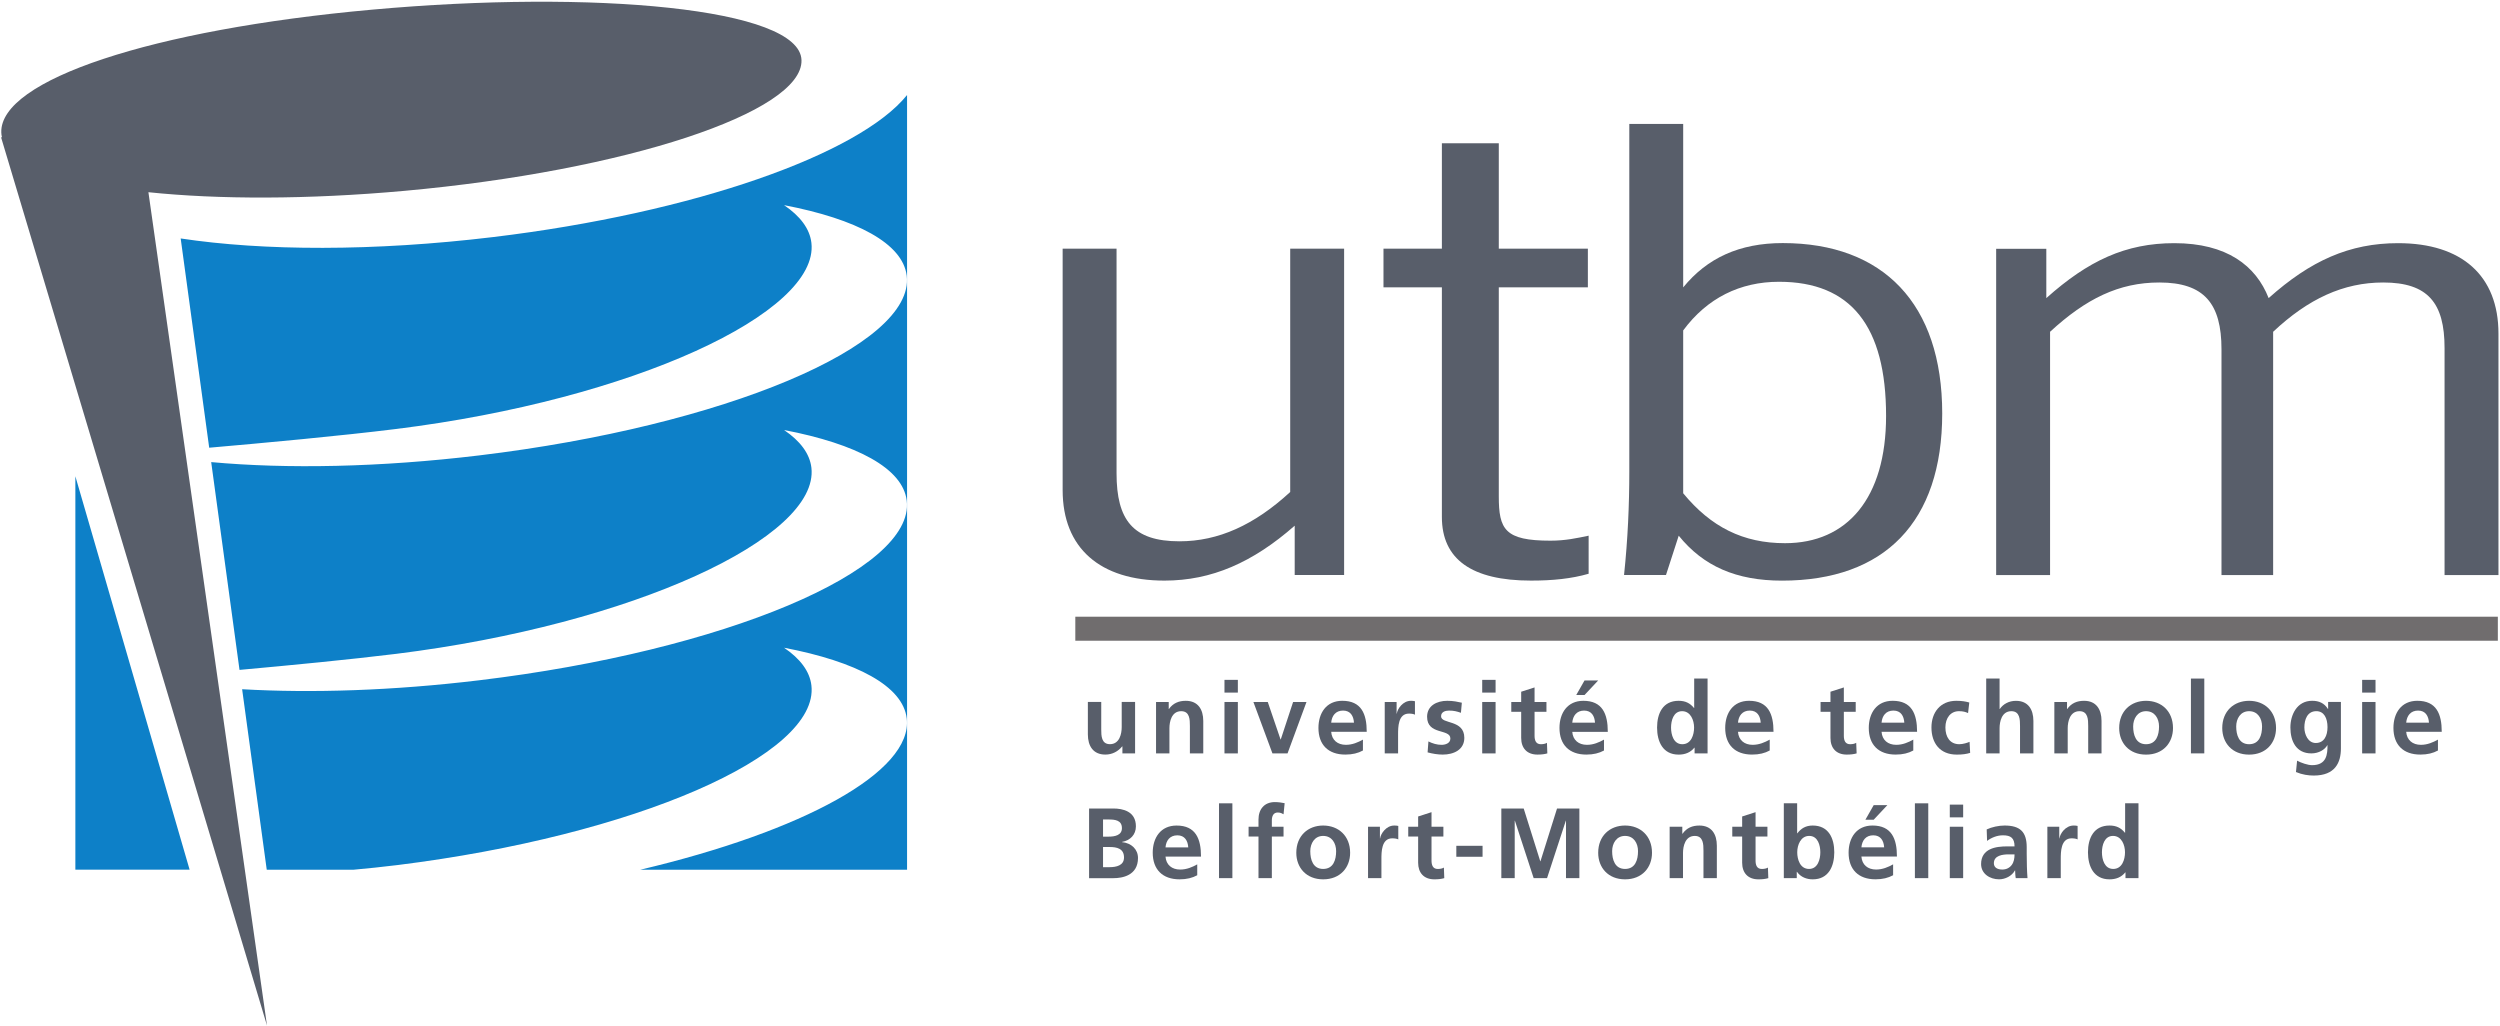
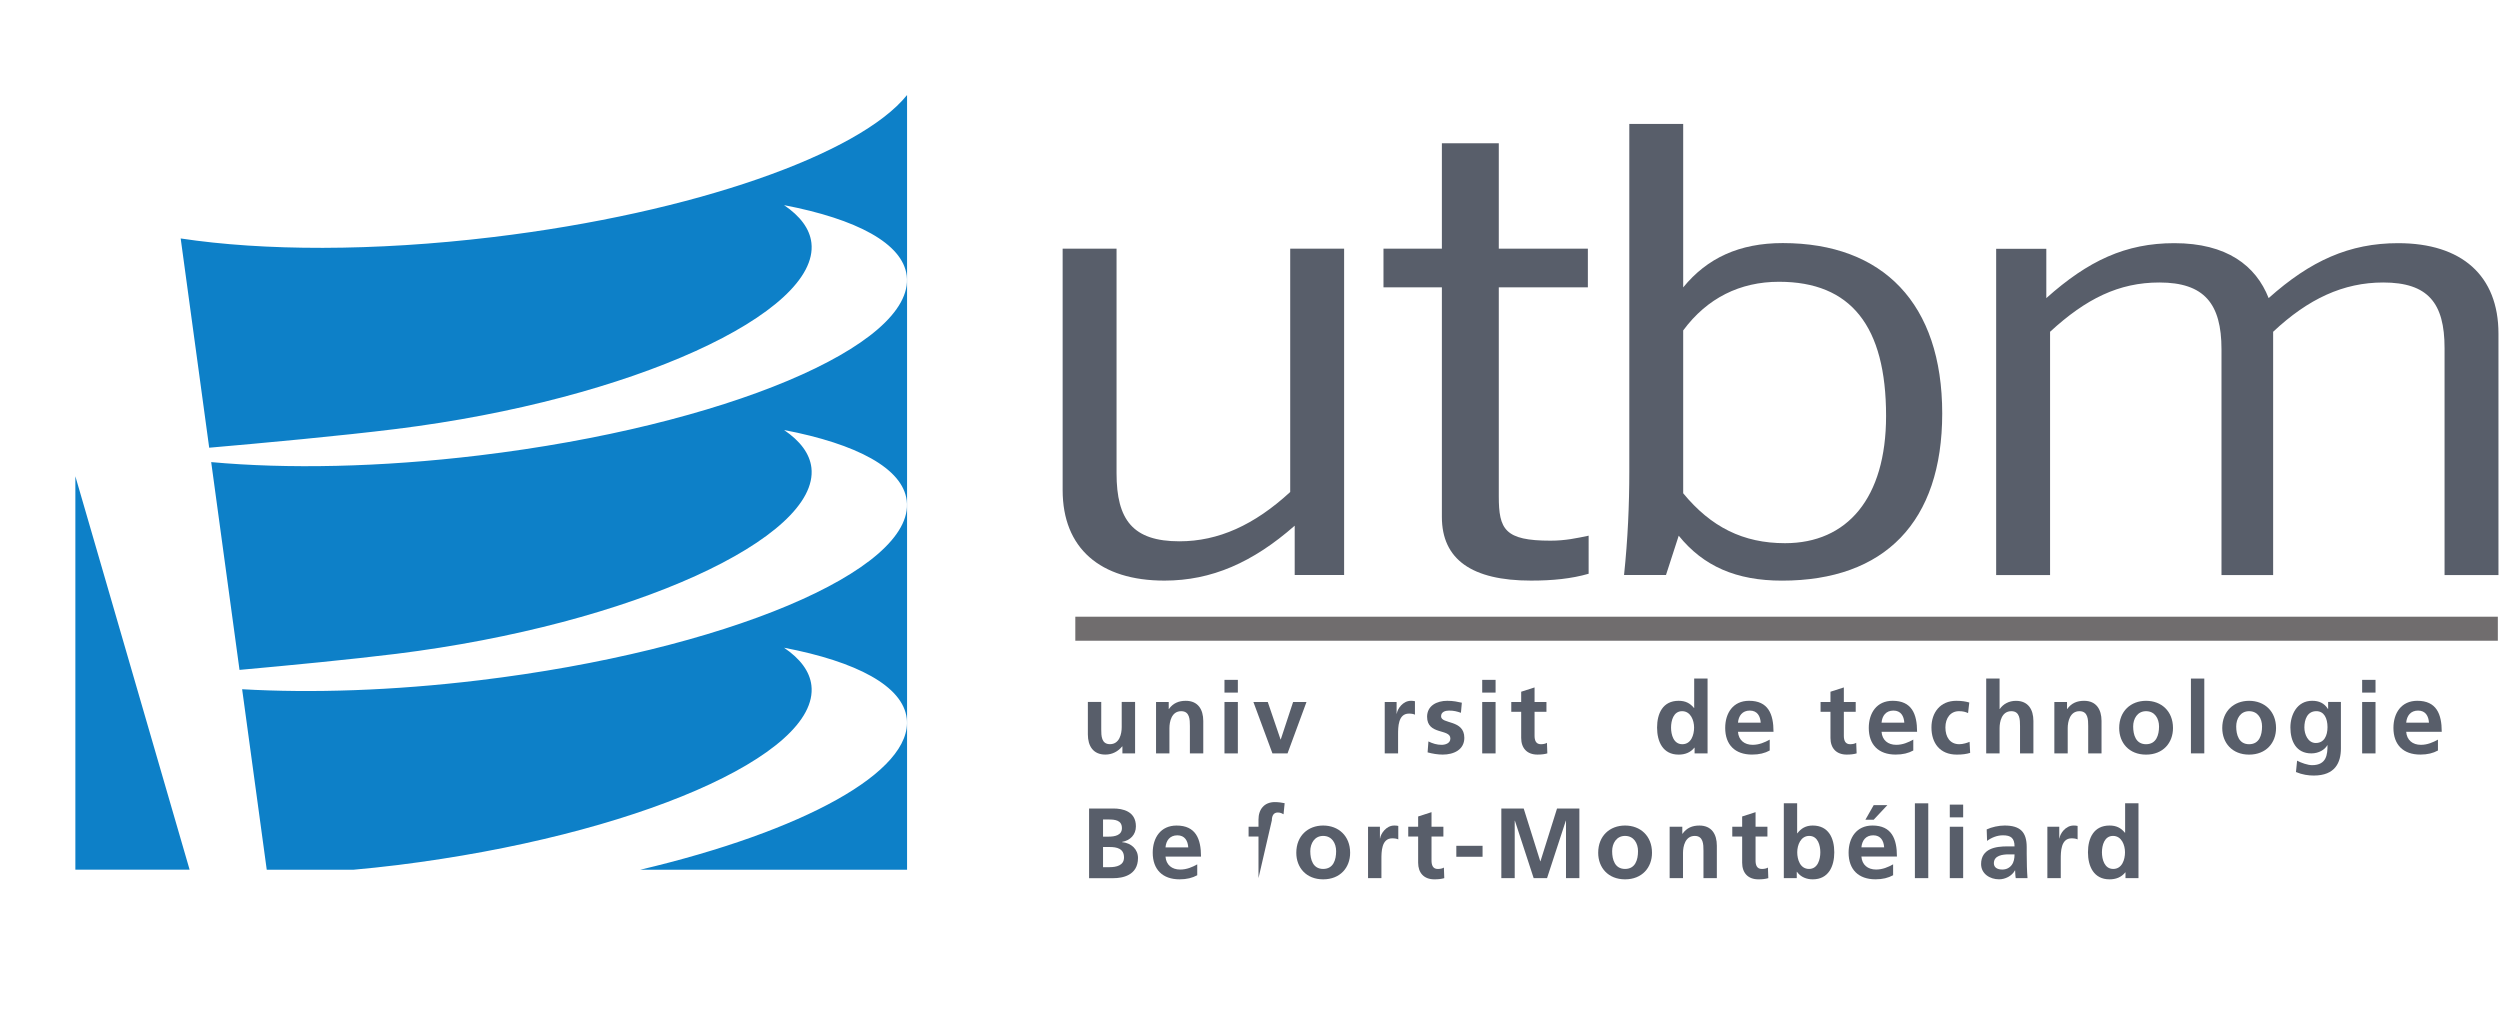
<svg xmlns="http://www.w3.org/2000/svg" xmlns:ns1="http://www.inkscape.org/namespaces/inkscape" xmlns:ns2="http://sodipodi.sourceforge.net/DTD/sodipodi-0.dtd" width="199.316" height="81.811" id="svg2" ns1:version="0.48.4 r9939" ns2:docname="utbm.svg">
  <defs id="defs4">
    <clipPath id="clipPath18" clipPathUnits="userSpaceOnUse">
-       <path id="path20" d="m 0,1190.551 841.89,0 L 841.89,0 0,0 0,1190.551 z" ns1:connector-curvature="0" />
-     </clipPath>
+       </clipPath>
  </defs>
  <g ns1:label="Calque 1" ns1:groupmode="layer" id="layer1" transform="translate(-1.639,-985.235)">
    <g id="g5293" transform="matrix(2.52,0,0,-2.52,-35.001,1229.602)">
      <g transform="matrix(0.76,0,0,0.76,48.56,77.08)" id="g738">
        <path id="path740" style="fill:#585e6a;fill-opacity:1;fill-rule:nonzero;stroke:#706d6e;stroke-width:1;stroke-linecap:butt;stroke-linejoin:miter;stroke-miterlimit:4;stroke-opacity:1;stroke-dasharray:none" d="M 0,0 59.217,0" ns1:connector-curvature="0" />
      </g>
      <g transform="matrix(0.76,0,0,0.76,57.064,78.78)" id="g742">
        <path id="path744" style="fill:#585e6a;fill-opacity:1;fill-rule:nonzero;stroke:none" d="m 0,0 -2.057,0 0,2.052 c -1.745,-1.532 -3.459,-2.286 -5.422,-2.286 -2.68,0 -4.238,1.351 -4.238,3.766 l 0,10.051 2.244,0 0,-9.35 c 0,-1.948 0.685,-2.831 2.618,-2.831 1.619,0 3.115,0.676 4.611,2.052 l 0,10.129 2.244,0 L 0,0 z" ns1:connector-curvature="0" />
      </g>
      <g transform="matrix(0.76,0,0,0.76,64.8,78.819)" id="g746">
        <path id="path748" style="fill:#585e6a;fill-opacity:1;fill-rule:nonzero;stroke:none" d="m 0,0 c -0.718,-0.207 -1.497,-0.285 -2.4,-0.285 -2.462,0 -3.709,0.883 -3.709,2.649 l 0,9.558 -2.431,0 0,1.61 2.431,0 0,4.389 2.369,0 0,-4.389 3.708,0 0,-1.61 -3.708,0 0,-8.7 c 0,-1.377 0.249,-1.845 2.15,-1.845 0.623,0 1.09,0.104 1.59,0.208 L 0,0 z" ns1:connector-curvature="0" />
      </g>
      <g transform="matrix(0.76,0,0,0.76,71.013,79.786)" id="g750">
        <path id="path752" style="fill:#585e6a;fill-opacity:1;fill-rule:nonzero;stroke:none" d="m 0,0 c 2.586,0 4.207,1.87 4.207,5.297 0,3.741 -1.465,5.585 -4.457,5.585 -1.62,0 -2.992,-0.676 -3.989,-2.026 l 0,-6.778 C -3.085,0.675 -1.746,0 0,0 m -6.482,2.986 0,14.466 2.243,0 0,-6.804 c 0.997,1.221 2.338,1.845 4.145,1.845 4.176,0 6.638,-2.52 6.638,-7.091 0,-4.519 -2.399,-6.961 -6.669,-6.961 -1.901,0 -3.272,0.598 -4.3,1.871 l -0.53,-1.636 -1.746,0 c 0.157,1.48 0.219,2.934 0.219,4.31" ns1:connector-curvature="0" />
      </g>
      <g transform="matrix(0.76,0,0,0.76,77.693,89.1)" id="g754">
        <path id="path756" style="fill:#585e6a;fill-opacity:1;fill-rule:nonzero;stroke:none" d="m 0,0 2.088,0 0,-2.053 c 1.745,1.559 3.303,2.287 5.329,2.287 2.181,0 3.396,-0.935 3.926,-2.287 1.745,1.559 3.365,2.287 5.391,2.287 2.649,0 4.176,-1.351 4.176,-3.767 l 0,-10.05 -2.244,0 0,9.452 c 0,1.87 -0.685,2.728 -2.555,2.728 -1.652,0 -3.116,-0.675 -4.581,-2.052 l 0,-10.128 -2.15,0 0,9.401 c 0,1.896 -0.716,2.779 -2.587,2.779 -1.683,0 -3.054,-0.675 -4.549,-2.052 l 0,-10.128 -2.244,0 L 0,0 z" ns1:connector-curvature="0" />
      </g>
      <g transform="matrix(0.76,0,0,0.76,50.451,73.136)" id="g758">
        <path id="path760" style="fill:#585e6a;fill-opacity:1;fill-rule:nonzero;stroke:none" d="m 0,0 -0.528,0 0,0.291 -0.009,0 c -0.17,-0.208 -0.41,-0.341 -0.702,-0.341 -0.506,0 -0.727,0.358 -0.727,0.84 l 0,1.351 0.557,0 0,-1.144 c 0,-0.262 0.005,-0.614 0.362,-0.614 0.402,0 0.49,0.435 0.49,0.71 l 0,1.048 L 0,2.141 0,0 z" ns1:connector-curvature="0" />
      </g>
      <g transform="matrix(0.76,0,0,0.76,51.114,74.762)" id="g762">
        <path id="path764" style="fill:#585e6a;fill-opacity:1;fill-rule:nonzero;stroke:none" d="m 0,0 0.528,0 0,-0.291 0.008,0 c 0.175,0.244 0.412,0.34 0.702,0.34 0.507,0 0.728,-0.358 0.728,-0.839 l 0,-1.351 -0.557,0 0,1.143 c 0,0.262 -0.004,0.615 -0.362,0.615 -0.402,0 -0.49,-0.436 -0.49,-0.711 l 0,-1.047 L 0,-2.141 0,0 z" ns1:connector-curvature="0" />
      </g>
      <path id="path766" style="fill:#585e6a;fill-opacity:1;fill-rule:nonzero;stroke:none" d="m 53.279,75.462 0.423,0 0,-0.403 -0.423,0 0,0.403 z m 0,-0.7 0.423,0 0,-1.627 -0.423,0 0,1.627 z" ns1:connector-curvature="0" />
      <g transform="matrix(0.76,0,0,0.76,54.194,74.762)" id="g768">
        <path id="path770" style="fill:#585e6a;fill-opacity:1;fill-rule:nonzero;stroke:none" d="m 0,0 0.598,0 0.532,-1.56 0.009,0 L 1.653,0 2.21,0 1.421,-2.141 0.793,-2.141 0,0 z" ns1:connector-curvature="0" />
      </g>
      <g transform="matrix(0.76,0,0,0.76,57.376,74.108)" id="g772">
-         <path id="path774" style="fill:#585e6a;fill-opacity:1;fill-rule:nonzero;stroke:none" d="M 0,0 C -0.017,0.271 -0.142,0.503 -0.453,0.503 -0.765,0.503 -0.923,0.287 -0.948,0 L 0,0 z m 0.373,-1.159 c -0.203,-0.112 -0.436,-0.17 -0.735,-0.17 -0.706,0 -1.117,0.406 -1.117,1.109 0,0.619 0.328,1.13 0.992,1.13 0.794,0 1.018,-0.544 1.018,-1.292 l -1.479,0 c 0.025,-0.345 0.266,-0.541 0.611,-0.541 0.27,0 0.503,0.101 0.71,0.217 l 0,-0.453 z" ns1:connector-curvature="0" />
-       </g>
+         </g>
      <g transform="matrix(0.76,0,0,0.76,58.349,74.762)" id="g776">
        <path id="path778" style="fill:#585e6a;fill-opacity:1;fill-rule:nonzero;stroke:none" d="m 0,0 0.494,0 0,-0.487 0.008,0 c 0.025,0.2 0.253,0.536 0.586,0.536 0.055,0 0.112,0 0.17,-0.017 l 0,-0.561 c -0.05,0.03 -0.149,0.046 -0.25,0.046 -0.452,0 -0.452,-0.565 -0.452,-0.872 l 0,-0.786 L 0,-2.141 0,0 z" ns1:connector-curvature="0" />
      </g>
      <g transform="matrix(0.76,0,0,0.76,60.76,74.42)" id="g780">
        <path id="path782" style="fill:#585e6a;fill-opacity:1;fill-rule:nonzero;stroke:none" d="m 0,0 c -0.171,0.059 -0.295,0.092 -0.499,0.092 -0.15,0 -0.328,-0.054 -0.328,-0.237 0,-0.34 0.968,-0.125 0.968,-0.898 0,-0.498 -0.445,-0.697 -0.898,-0.697 -0.211,0 -0.428,0.037 -0.631,0.092 l 0.034,0.456 c 0.174,-0.087 0.356,-0.142 0.548,-0.142 0.141,0 0.366,0.055 0.366,0.263 0,0.419 -0.969,0.133 -0.969,0.905 0,0.461 0.403,0.665 0.84,0.665 0.261,0 0.432,-0.042 0.606,-0.079 L 0,0 z" ns1:connector-curvature="0" />
      </g>
      <path id="path784" style="fill:#585e6a;fill-opacity:1;fill-rule:nonzero;stroke:none" d="m 61.433,75.462 0.423,0 0,-0.403 -0.423,0 0,0.403 z m 0,-0.7 0.423,0 0,-1.627 -0.423,0 0,1.627 z" ns1:connector-curvature="0" />
      <g transform="matrix(0.76,0,0,0.76,62.666,74.452)" id="g786">
        <path id="path788" style="fill:#585e6a;fill-opacity:1;fill-rule:nonzero;stroke:none" d="m 0,0 -0.412,0 0,0.408 0.412,0 0,0.427 0.557,0.179 0,-0.606 0.495,0 0,-0.408 -0.495,0 0,-0.997 c 0,-0.183 0.05,-0.353 0.262,-0.353 0.099,0 0.195,0.02 0.254,0.058 l 0.016,-0.44 C 0.973,-1.766 0.844,-1.782 0.678,-1.782 0.242,-1.782 0,-1.513 0,-1.088 L 0,0 z" ns1:connector-curvature="0" />
      </g>
      <g transform="matrix(0.76,0,0,0.76,65.286,73.227)" id="g790">
-         <path id="path792" style="fill:#585e6a;fill-opacity:1;fill-rule:nonzero;stroke:none" d="m 0,0 c -0.204,-0.111 -0.437,-0.17 -0.735,-0.17 -0.707,0 -1.118,0.406 -1.118,1.109 0,0.62 0.329,1.13 0.993,1.13 0.794,0 1.018,-0.544 1.018,-1.292 l -1.479,0 c 0.025,-0.344 0.265,-0.541 0.611,-0.541 0.27,0 0.502,0.101 0.71,0.217 L 0,0 z m -0.374,1.159 c -0.017,0.271 -0.141,0.503 -0.453,0.503 -0.311,0 -0.469,-0.216 -0.494,-0.503 l 0.947,0 z m -0.436,1.758 0.569,0 -0.569,-0.606 -0.345,0 0.345,0.606 z" ns1:connector-curvature="0" />
-       </g>
+         </g>
      <g transform="matrix(0.76,0,0,0.76,67.764,73.426)" id="g794">
        <path id="path796" style="fill:#585e6a;fill-opacity:1;fill-rule:nonzero;stroke:none" d="m 0,0 c 0.37,0 0.49,0.39 0.49,0.693 0,0.3 -0.142,0.682 -0.499,0.682 -0.361,0 -0.46,-0.395 -0.46,-0.682 C -0.469,0.398 -0.366,0 0,0 m 0.511,-0.143 -0.009,0 c -0.165,-0.207 -0.395,-0.29 -0.656,-0.29 -0.656,0 -0.897,0.54 -0.897,1.126 0,0.59 0.241,1.114 0.897,1.114 0.278,0 0.474,-0.096 0.64,-0.299 l 0.008,0 0,1.225 0.557,0 0,-3.116 -0.54,0 0,0.24 z" ns1:connector-curvature="0" />
      </g>
      <g transform="matrix(0.76,0,0,0.76,70.244,74.108)" id="g798">
        <path id="path800" style="fill:#585e6a;fill-opacity:1;fill-rule:nonzero;stroke:none" d="M 0,0 C -0.017,0.271 -0.141,0.503 -0.453,0.503 -0.764,0.503 -0.921,0.287 -0.946,0 L 0,0 z m 0.375,-1.159 c -0.204,-0.112 -0.437,-0.17 -0.736,-0.17 -0.706,0 -1.117,0.406 -1.117,1.109 0,0.619 0.328,1.13 0.993,1.13 0.793,0 1.018,-0.544 1.018,-1.292 l -1.479,0 c 0.025,-0.345 0.266,-0.541 0.61,-0.541 0.27,0 0.503,0.101 0.711,0.217 l 0,-0.453 z" ns1:connector-curvature="0" />
      </g>
      <g transform="matrix(0.76,0,0,0.76,72.451,74.452)" id="g802">
        <path id="path804" style="fill:#585e6a;fill-opacity:1;fill-rule:nonzero;stroke:none" d="m 0,0 -0.412,0 0,0.408 0.412,0 0,0.427 0.557,0.179 0,-0.606 0.494,0 0,-0.408 -0.494,0 0,-0.997 c 0,-0.183 0.05,-0.353 0.261,-0.353 0.1,0 0.196,0.02 0.254,0.058 l 0.017,-0.44 C 0.973,-1.766 0.844,-1.782 0.678,-1.782 0.242,-1.782 0,-1.513 0,-1.088 L 0,0 z" ns1:connector-curvature="0" />
      </g>
      <g transform="matrix(0.76,0,0,0.76,74.787,74.108)" id="g806">
        <path id="path808" style="fill:#585e6a;fill-opacity:1;fill-rule:nonzero;stroke:none" d="M 0,0 C -0.016,0.271 -0.141,0.503 -0.452,0.503 -0.764,0.503 -0.922,0.287 -0.947,0 L 0,0 z m 0.374,-1.159 c -0.204,-0.112 -0.436,-0.17 -0.735,-0.17 -0.707,0 -1.118,0.406 -1.118,1.109 0,0.619 0.329,1.13 0.993,1.13 0.794,0 1.018,-0.544 1.018,-1.292 l -1.479,0 c 0.025,-0.345 0.266,-0.541 0.611,-0.541 0.27,0 0.502,0.101 0.71,0.217 l 0,-0.453 z" ns1:connector-curvature="0" />
      </g>
      <g transform="matrix(0.76,0,0,0.76,76.804,74.411)" id="g810">
        <path id="path812" style="fill:#585e6a;fill-opacity:1;fill-rule:nonzero;stroke:none" d="m 0,0 c -0.099,0.046 -0.208,0.079 -0.378,0.079 -0.344,0 -0.565,-0.275 -0.565,-0.678 0,-0.393 0.188,-0.697 0.578,-0.697 0.157,0 0.333,0.058 0.428,0.099 l 0.024,-0.46 c -0.161,-0.05 -0.328,-0.072 -0.556,-0.072 -0.702,0 -1.055,0.479 -1.055,1.13 0,0.62 0.365,1.11 1.034,1.11 0.225,0 0.386,-0.026 0.541,-0.071 L 0,0 z" ns1:connector-curvature="0" />
      </g>
      <g transform="matrix(0.76,0,0,0.76,77.378,75.503)" id="g814">
        <path id="path816" style="fill:#585e6a;fill-opacity:1;fill-rule:nonzero;stroke:none" d="m 0,0 0.557,0 0,-1.267 0.009,0 c 0.141,0.207 0.381,0.34 0.672,0.34 0.506,0 0.727,-0.357 0.727,-0.839 l 0,-1.35 -0.557,0 0,1.142 c 0,0.262 -0.004,0.616 -0.361,0.616 -0.403,0 -0.49,-0.437 -0.49,-0.711 l 0,-1.047 L 0,-3.116 0,0 z" ns1:connector-curvature="0" />
      </g>
      <g transform="matrix(0.76,0,0,0.76,79.534,74.762)" id="g818">
        <path id="path820" style="fill:#585e6a;fill-opacity:1;fill-rule:nonzero;stroke:none" d="m 0,0 0.528,0 0,-0.291 0.008,0 c 0.174,0.244 0.411,0.34 0.702,0.34 0.507,0 0.726,-0.358 0.726,-0.839 l 0,-1.351 -0.555,0 0,1.143 c 0,0.262 -0.005,0.615 -0.362,0.615 -0.402,0 -0.491,-0.436 -0.491,-0.711 l 0,-1.047 L 0,-2.141 0,0 z" ns1:connector-curvature="0" />
      </g>
      <g transform="matrix(0.76,0,0,0.76,82.435,73.426)" id="g822">
        <path id="path824" style="fill:#585e6a;fill-opacity:1;fill-rule:nonzero;stroke:none" d="M 0,0 C 0.428,0 0.541,0.382 0.541,0.739 0.541,1.067 0.366,1.375 0,1.375 -0.361,1.375 -0.536,1.059 -0.536,0.739 -0.536,0.387 -0.424,0 0,0 m 0,1.807 c 0.636,0 1.122,-0.428 1.122,-1.134 0,-0.615 -0.412,-1.106 -1.122,-1.106 -0.707,0 -1.118,0.491 -1.118,1.106 0,0.706 0.486,1.134 1.118,1.134" ns1:connector-curvature="0" />
      </g>
      <path id="path826" style="fill:#585e6a;fill-opacity:1;fill-rule:nonzero;stroke:none" d="m 83.855,75.503 0.423,0 0,-2.367 -0.423,0 0,2.367 z" ns1:connector-curvature="0" />
      <g transform="matrix(0.76,0,0,0.76,85.695,73.426)" id="g828">
        <path id="path830" style="fill:#585e6a;fill-opacity:1;fill-rule:nonzero;stroke:none" d="M 0,0 C 0.428,0 0.54,0.382 0.54,0.739 0.54,1.067 0.366,1.375 0,1.375 -0.362,1.375 -0.536,1.059 -0.536,0.739 -0.536,0.387 -0.424,0 0,0 m 0,1.807 c 0.635,0 1.122,-0.428 1.122,-1.134 0,-0.615 -0.412,-1.106 -1.122,-1.106 -0.706,0 -1.117,0.491 -1.117,1.106 0,0.706 0.486,1.134 1.117,1.134" ns1:connector-curvature="0" />
      </g>
      <g transform="matrix(0.76,0,0,0.76,88.176,73.966)" id="g832">
        <path id="path834" style="fill:#585e6a;fill-opacity:1;fill-rule:nonzero;stroke:none" d="m 0,0 c 0,0.366 -0.14,0.665 -0.465,0.665 -0.377,0 -0.498,-0.35 -0.498,-0.678 0,-0.29 0.153,-0.647 0.474,-0.647 C -0.14,-0.66 0,-0.357 0,0 m 0.558,1.048 0,-1.933 c 0,-0.582 -0.233,-1.13 -1.13,-1.13 -0.22,0 -0.474,0.034 -0.741,0.146 l 0.047,0.473 c 0.17,-0.091 0.448,-0.187 0.622,-0.187 0.616,0 0.644,0.462 0.644,0.831 l -0.008,0 c -0.103,-0.184 -0.353,-0.341 -0.664,-0.341 -0.631,0 -0.873,0.507 -0.873,1.08 0,0.516 0.267,1.11 0.906,1.11 0.283,0 0.503,-0.096 0.657,-0.34 l 0.008,0 0,0.291 0.532,0 z" ns1:connector-curvature="0" />
      </g>
      <path id="path836" style="fill:#585e6a;fill-opacity:1;fill-rule:nonzero;stroke:none" d="m 89.272,75.462 0.423,0 0,-0.403 -0.423,0 0,0.403 z m 0,-0.7 0.423,0 0,-1.627 -0.423,0 0,1.627 z" ns1:connector-curvature="0" />
      <g transform="matrix(0.76,0,0,0.76,91.386,74.108)" id="g838">
        <path id="path840" style="fill:#585e6a;fill-opacity:1;fill-rule:nonzero;stroke:none" d="M 0,0 C -0.017,0.271 -0.141,0.503 -0.453,0.503 -0.764,0.503 -0.922,0.287 -0.948,0 L 0,0 z m 0.374,-1.159 c -0.203,-0.112 -0.436,-0.17 -0.735,-0.17 -0.706,0 -1.118,0.406 -1.118,1.109 0,0.619 0.328,1.13 0.993,1.13 0.793,0 1.018,-0.544 1.018,-1.292 l -1.48,0 c 0.026,-0.345 0.267,-0.541 0.612,-0.541 0.27,0 0.503,0.101 0.71,0.217 l 0,-0.453 z" ns1:connector-curvature="0" />
      </g>
      <g transform="matrix(0.76,0,0,0.76,49.437,70.502)" id="g842">
        <path id="path844" style="fill:#585e6a;fill-opacity:1;fill-rule:nonzero;stroke:none" d="m 0,0 0.238,0 c 0.244,0 0.548,0.054 0.548,0.353 0,0.337 -0.295,0.361 -0.561,0.361 L 0,0.714 0,0 z m 0,-1.271 0.275,0 c 0.27,0 0.598,0.066 0.598,0.402 0,0.379 -0.307,0.437 -0.598,0.437 l -0.275,0 0,-0.839 z m -0.581,2.442 1.014,0 c 0.373,0 0.935,-0.108 0.935,-0.743 0,-0.345 -0.233,-0.586 -0.578,-0.648 l 0,-0.009 c 0.395,-0.037 0.665,-0.303 0.665,-0.66 0,-0.732 -0.657,-0.84 -1.022,-0.84 l -1.014,0 0,2.9 z" ns1:connector-curvature="0" />
      </g>
      <g transform="matrix(0.76,0,0,0.76,52.133,70.162)" id="g846">
        <path id="path848" style="fill:#585e6a;fill-opacity:1;fill-rule:nonzero;stroke:none" d="M 0,0 C -0.017,0.27 -0.141,0.502 -0.453,0.502 -0.765,0.502 -0.923,0.286 -0.947,0 L 0,0 z m 0.374,-1.16 c -0.205,-0.111 -0.436,-0.17 -0.736,-0.17 -0.705,0 -1.117,0.407 -1.117,1.108 0,0.62 0.328,1.131 0.993,1.131 0.793,0 1.017,-0.545 1.017,-1.292 l -1.478,0 c 0.024,-0.345 0.265,-0.54 0.611,-0.54 0.27,0 0.503,0.1 0.71,0.216 l 0,-0.453 z" ns1:connector-curvature="0" />
      </g>
-       <path id="path850" style="fill:#585e6a;fill-opacity:1;fill-rule:nonzero;stroke:none" d="m 53.106,71.556 0.423,0 0,-2.367 -0.423,0 0,2.367 z" ns1:connector-curvature="0" />
      <g transform="matrix(0.76,0,0,0.76,54.355,70.505)" id="g852">
-         <path id="path854" style="fill:#585e6a;fill-opacity:1;fill-rule:nonzero;stroke:none" d="m 0,0 -0.412,0 0,0.407 0.412,0 0,0.3 c 0,0.427 0.241,0.727 0.681,0.727 0.142,0 0.299,-0.022 0.408,-0.046 L 1.043,0.927 C 0.993,0.955 0.922,1.001 0.802,1.001 0.615,1.001 0.556,0.839 0.556,0.673 l 0,-0.266 0.487,0 0,-0.407 -0.487,0 0,-1.732 L 0,-1.732 0,0 z" ns1:connector-curvature="0" />
+         <path id="path854" style="fill:#585e6a;fill-opacity:1;fill-rule:nonzero;stroke:none" d="m 0,0 -0.412,0 0,0.407 0.412,0 0,0.3 c 0,0.427 0.241,0.727 0.681,0.727 0.142,0 0.299,-0.022 0.408,-0.046 L 1.043,0.927 C 0.993,0.955 0.922,1.001 0.802,1.001 0.615,1.001 0.556,0.839 0.556,0.673 L 0,-1.732 0,0 z" ns1:connector-curvature="0" />
      </g>
      <g transform="matrix(0.76,0,0,0.76,56.401,69.48)" id="g856">
        <path id="path858" style="fill:#585e6a;fill-opacity:1;fill-rule:nonzero;stroke:none" d="M 0,0 C 0.428,0 0.54,0.381 0.54,0.739 0.54,1.067 0.366,1.375 0,1.375 -0.361,1.375 -0.536,1.059 -0.536,0.739 -0.536,0.386 -0.423,0 0,0 m 0,1.807 c 0.635,0 1.123,-0.428 1.123,-1.135 0,-0.614 -0.412,-1.105 -1.123,-1.105 -0.706,0 -1.118,0.491 -1.118,1.105 0,0.707 0.487,1.135 1.118,1.135" ns1:connector-curvature="0" />
      </g>
      <g transform="matrix(0.76,0,0,0.76,57.821,70.815)" id="g860">
        <path id="path862" style="fill:#585e6a;fill-opacity:1;fill-rule:nonzero;stroke:none" d="m 0,0 0.495,0 0,-0.486 0.007,0 c 0.026,0.199 0.254,0.536 0.586,0.536 0.055,0 0.112,0 0.171,-0.016 l 0,-0.562 c -0.051,0.03 -0.15,0.046 -0.25,0.046 -0.452,0 -0.452,-0.565 -0.452,-0.872 l 0,-0.786 L 0,-2.14 0,0 z" ns1:connector-curvature="0" />
      </g>
      <g transform="matrix(0.76,0,0,0.76,59.406,70.505)" id="g864">
        <path id="path866" style="fill:#585e6a;fill-opacity:1;fill-rule:nonzero;stroke:none" d="m 0,0 -0.412,0 0,0.407 0.412,0 0,0.428 0.557,0.18 0,-0.608 0.494,0 0,-0.407 -0.494,0 0,-0.997 c 0,-0.183 0.05,-0.353 0.261,-0.353 0.1,0 0.196,0.02 0.254,0.058 l 0.016,-0.44 C 0.972,-1.766 0.844,-1.782 0.677,-1.782 0.241,-1.782 0,-1.512 0,-1.089 L 0,0 z" ns1:connector-curvature="0" />
      </g>
      <path id="path868" style="fill:#585e6a;fill-opacity:1;fill-rule:nonzero;stroke:none" d="m 60.614,70.212 0.83,0 0,-0.347 -0.83,0 0,0.347 z" ns1:connector-curvature="0" />
      <g transform="matrix(0.76,0,0,0.76,62.038,71.392)" id="g870">
        <path id="path872" style="fill:#585e6a;fill-opacity:1;fill-rule:nonzero;stroke:none" d="m 0,0 0.931,0 0.69,-2.197 0.008,0 0.69,2.197 0.93,0 0,-2.899 -0.557,0 0,2.392 -0.007,0 -0.782,-2.392 -0.557,0 -0.781,2.392 -0.008,-0.007 0,-2.385 L 0,-2.899 0,0 z" ns1:connector-curvature="0" />
      </g>
      <g transform="matrix(0.76,0,0,0.76,65.952,69.48)" id="g874">
        <path id="path876" style="fill:#585e6a;fill-opacity:1;fill-rule:nonzero;stroke:none" d="M 0,0 C 0.428,0 0.54,0.381 0.54,0.739 0.54,1.067 0.366,1.375 0,1.375 -0.362,1.375 -0.537,1.059 -0.537,0.739 -0.537,0.386 -0.423,0 0,0 m 0,1.807 c 0.635,0 1.122,-0.428 1.122,-1.135 0,-0.614 -0.412,-1.105 -1.122,-1.105 -0.706,0 -1.118,0.491 -1.118,1.105 0,0.707 0.486,1.135 1.118,1.135" ns1:connector-curvature="0" />
      </g>
      <g transform="matrix(0.76,0,0,0.76,67.363,70.815)" id="g878">
        <path id="path880" style="fill:#585e6a;fill-opacity:1;fill-rule:nonzero;stroke:none" d="m 0,0 0.527,0 0,-0.292 0.009,0 c 0.174,0.247 0.411,0.342 0.702,0.342 0.507,0 0.727,-0.357 0.727,-0.84 l 0,-1.35 -0.557,0 0,1.143 c 0,0.262 -0.004,0.615 -0.362,0.615 -0.402,0 -0.49,-0.436 -0.49,-0.71 l 0,-1.048 L 0,-2.14 0,0 z" ns1:connector-curvature="0" />
      </g>
      <g transform="matrix(0.76,0,0,0.76,69.657,70.505)" id="g882">
        <path id="path884" style="fill:#585e6a;fill-opacity:1;fill-rule:nonzero;stroke:none" d="m 0,0 -0.411,0 0,0.407 0.411,0 0,0.428 0.558,0.18 0,-0.608 0.494,0 0,-0.407 -0.494,0 0,-0.997 c 0,-0.183 0.049,-0.353 0.262,-0.353 0.098,0 0.194,0.02 0.253,0.058 l 0.016,-0.44 C 0.973,-1.766 0.844,-1.782 0.678,-1.782 0.241,-1.782 0,-1.512 0,-1.089 L 0,0 z" ns1:connector-curvature="0" />
      </g>
      <g transform="matrix(0.76,0,0,0.76,71.773,69.48)" id="g886">
        <path id="path888" style="fill:#585e6a;fill-opacity:1;fill-rule:nonzero;stroke:none" d="m 0,0 c 0.365,0 0.47,0.398 0.47,0.693 0,0.286 -0.1,0.682 -0.462,0.682 -0.357,0 -0.499,-0.382 -0.499,-0.682 C -0.491,0.39 -0.37,0 0,0 m -1.05,2.733 0.555,0 0,-1.25 0.009,0 c 0.153,0.203 0.349,0.324 0.639,0.324 0.658,0 0.898,-0.524 0.898,-1.114 0,-0.586 -0.24,-1.126 -0.898,-1.126 -0.236,0 -0.494,0.083 -0.655,0.313 l -0.009,0 0,-0.263 -0.539,0 0,3.116 z" ns1:connector-curvature="0" />
      </g>
      <g transform="matrix(0.76,0,0,0.76,74.433,69.281)" id="g890">
        <path id="path892" style="fill:#585e6a;fill-opacity:1;fill-rule:nonzero;stroke:none" d="m 0,0 c -0.203,-0.111 -0.436,-0.17 -0.734,-0.17 -0.707,0 -1.119,0.407 -1.119,1.108 0,0.621 0.33,1.131 0.994,1.131 0.793,0 1.018,-0.545 1.018,-1.292 l -1.479,0 c 0.025,-0.344 0.265,-0.54 0.611,-0.54 0.27,0 0.502,0.1 0.709,0.216 L 0,0 z M -0.373,1.16 C -0.39,1.43 -0.514,1.662 -0.826,1.662 -1.137,1.662 -1.295,1.446 -1.32,1.16 l 0.947,0 z m -0.436,1.757 0.569,0 -0.569,-0.607 -0.345,0 0.345,0.607 z" ns1:connector-curvature="0" />
      </g>
      <path id="path894" style="fill:#585e6a;fill-opacity:1;fill-rule:nonzero;stroke:none" d="m 75.122,71.556 0.423,0 0,-2.367 -0.423,0 0,2.367 z" ns1:connector-curvature="0" />
      <path id="path896" style="fill:#585e6a;fill-opacity:1;fill-rule:nonzero;stroke:none" d="m 76.226,71.515 0.423,0 0,-0.403 -0.423,0 0,0.403 z m 0,-0.7 0.423,0 0,-1.626 -0.423,0 0,1.626 z" ns1:connector-curvature="0" />
      <g transform="matrix(0.76,0,0,0.76,77.889,69.461)" id="g898">
        <path id="path900" style="fill:#585e6a;fill-opacity:1;fill-rule:nonzero;stroke:none" d="m 0,0 c 0.17,0 0.304,0.074 0.391,0.191 0.09,0.121 0.116,0.274 0.116,0.44 l -0.24,0 c -0.25,0 -0.62,-0.041 -0.62,-0.369 C -0.353,0.078 -0.2,0 0,0 m -0.652,1.67 c 0.216,0.101 0.506,0.162 0.743,0.162 0.653,0 0.923,-0.269 0.923,-0.901 l 0,-0.275 C 1.014,0.44 1.018,0.278 1.022,0.12 1.026,-0.042 1.035,-0.191 1.047,-0.357 l -0.49,0 c -0.021,0.112 -0.021,0.253 -0.025,0.32 l -0.009,0 c -0.128,-0.237 -0.407,-0.37 -0.661,-0.37 -0.377,0 -0.747,0.228 -0.747,0.636 0,0.319 0.154,0.506 0.366,0.61 0.211,0.104 0.486,0.125 0.718,0.125 l 0.308,0 c 0,0.345 -0.153,0.461 -0.483,0.461 -0.236,0 -0.473,-0.091 -0.66,-0.233 L -0.652,1.67 z" ns1:connector-curvature="0" />
      </g>
      <g transform="matrix(0.76,0,0,0.76,79.313,70.815)" id="g902">
        <path id="path904" style="fill:#585e6a;fill-opacity:1;fill-rule:nonzero;stroke:none" d="m 0,0 0.495,0 0,-0.486 0.008,0 c 0.025,0.199 0.253,0.536 0.587,0.536 0.054,0 0.111,0 0.169,-0.016 l 0,-0.562 c -0.05,0.03 -0.149,0.046 -0.249,0.046 -0.452,0 -0.452,-0.565 -0.452,-0.872 l 0,-0.786 L 0,-2.14 0,0 z" ns1:connector-curvature="0" />
      </g>
      <g transform="matrix(0.76,0,0,0.76,81.397,69.48)" id="g906">
        <path id="path908" style="fill:#585e6a;fill-opacity:1;fill-rule:nonzero;stroke:none" d="m 0,0 c 0.37,0 0.49,0.39 0.49,0.693 0,0.3 -0.141,0.682 -0.499,0.682 C -0.37,1.375 -0.47,0.979 -0.47,0.693 -0.47,0.398 -0.365,0 0,0 m 0.51,-0.142 -0.007,0 C 0.336,-0.35 0.108,-0.433 -0.154,-0.433 c -0.656,0 -0.898,0.54 -0.898,1.126 0,0.59 0.242,1.114 0.898,1.114 0.279,0 0.473,-0.095 0.64,-0.3 l 0.009,0 0,1.226 0.556,0 0,-3.116 -0.541,0 0,0.241 z" ns1:connector-curvature="0" />
      </g>
      <g transform="matrix(0.76,0,0,0.76,30.142,89.471)" id="g910">
        <path id="path912" style="fill:#0d80c8;fill-opacity:1;fill-rule:nonzero;stroke:none" d="m 0,0 c -4.989,-0.601 -9.58,-0.577 -13.008,-0.058 l 1.187,-8.711 c 2.264,0.197 5.493,0.495 7.783,0.78 9.858,1.225 17.625,4.843 17.286,7.749 -0.07,0.591 -0.47,1.115 -1.139,1.569 3.024,-0.58 4.946,-1.594 5.107,-2.94 0.351,-2.905 -7.616,-6.254 -17.794,-7.478 -4.14,-0.499 -8.005,-0.568 -11.16,-0.279 l 1.179,-8.65 c 2.099,0.19 4.629,0.434 6.521,0.668 9.858,1.226 17.625,4.844 17.286,7.749 -0.07,0.59 -0.47,1.115 -1.139,1.569 3.024,-0.58 4.946,-1.593 5.107,-2.939 0.351,-2.906 -7.616,-6.255 -17.794,-7.479 -3.592,-0.433 -6.976,-0.54 -9.872,-0.373 l 1.025,-7.515 3.598,0 c 0.605,0.056 1.218,0.117 1.839,0.195 9.858,1.225 17.575,4.575 17.236,7.479 -0.07,0.591 -0.47,1.115 -1.139,1.569 3.024,-0.58 4.946,-1.594 5.107,-2.939 0.268,-2.228 -4.349,-4.712 -11.099,-6.304 l 11.113,0 0,32.251 C 15.257,3.458 8.381,1.009 0,0" ns1:connector-curvature="0" />
      </g>
      <g transform="matrix(0.76,0,0,0.76,16.924,81.903)" id="g914">
        <path id="path916" style="fill:#0d80c8;fill-opacity:1;fill-rule:nonzero;stroke:none" d="m 0,0 0,-16.377 4.756,0 L 0,0 z" ns1:connector-curvature="0" />
      </g>
      <g transform="matrix(0.76,0,0,0.76,26.315,96.666)" id="g918">
-         <path id="path920" style="fill:#585e6a;fill-opacity:1;fill-rule:nonzero;stroke:none" d="m 0,0 c -9.198,-0.831 -15.506,-2.938 -15.44,-5.112 0.002,-0.07 0.011,-0.136 0.029,-0.203 L -15.45,-5.312 -4.379,-42.291 -9.316,-7.6 c 2.901,-0.303 6.612,-0.309 10.65,0.056 9.198,0.832 16.603,3.27 16.537,5.442 C 17.805,0.072 9.199,0.832 0,0" ns1:connector-curvature="0" />
-       </g>
+         </g>
    </g>
  </g>
</svg>